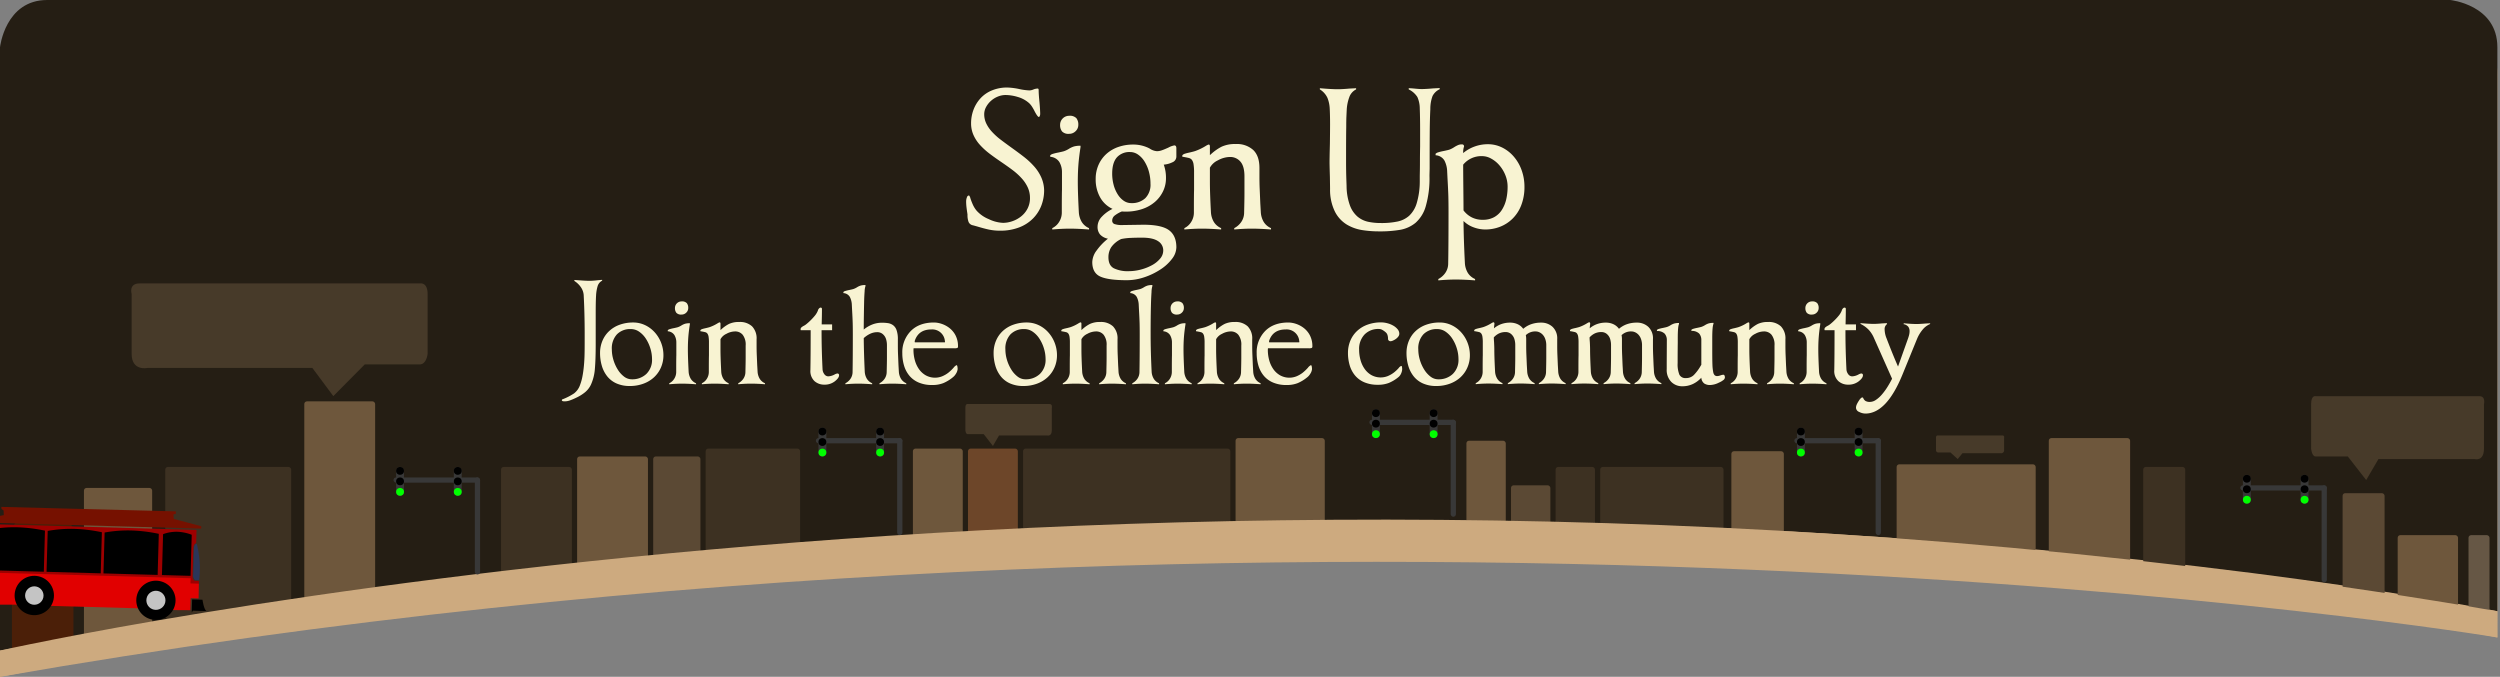
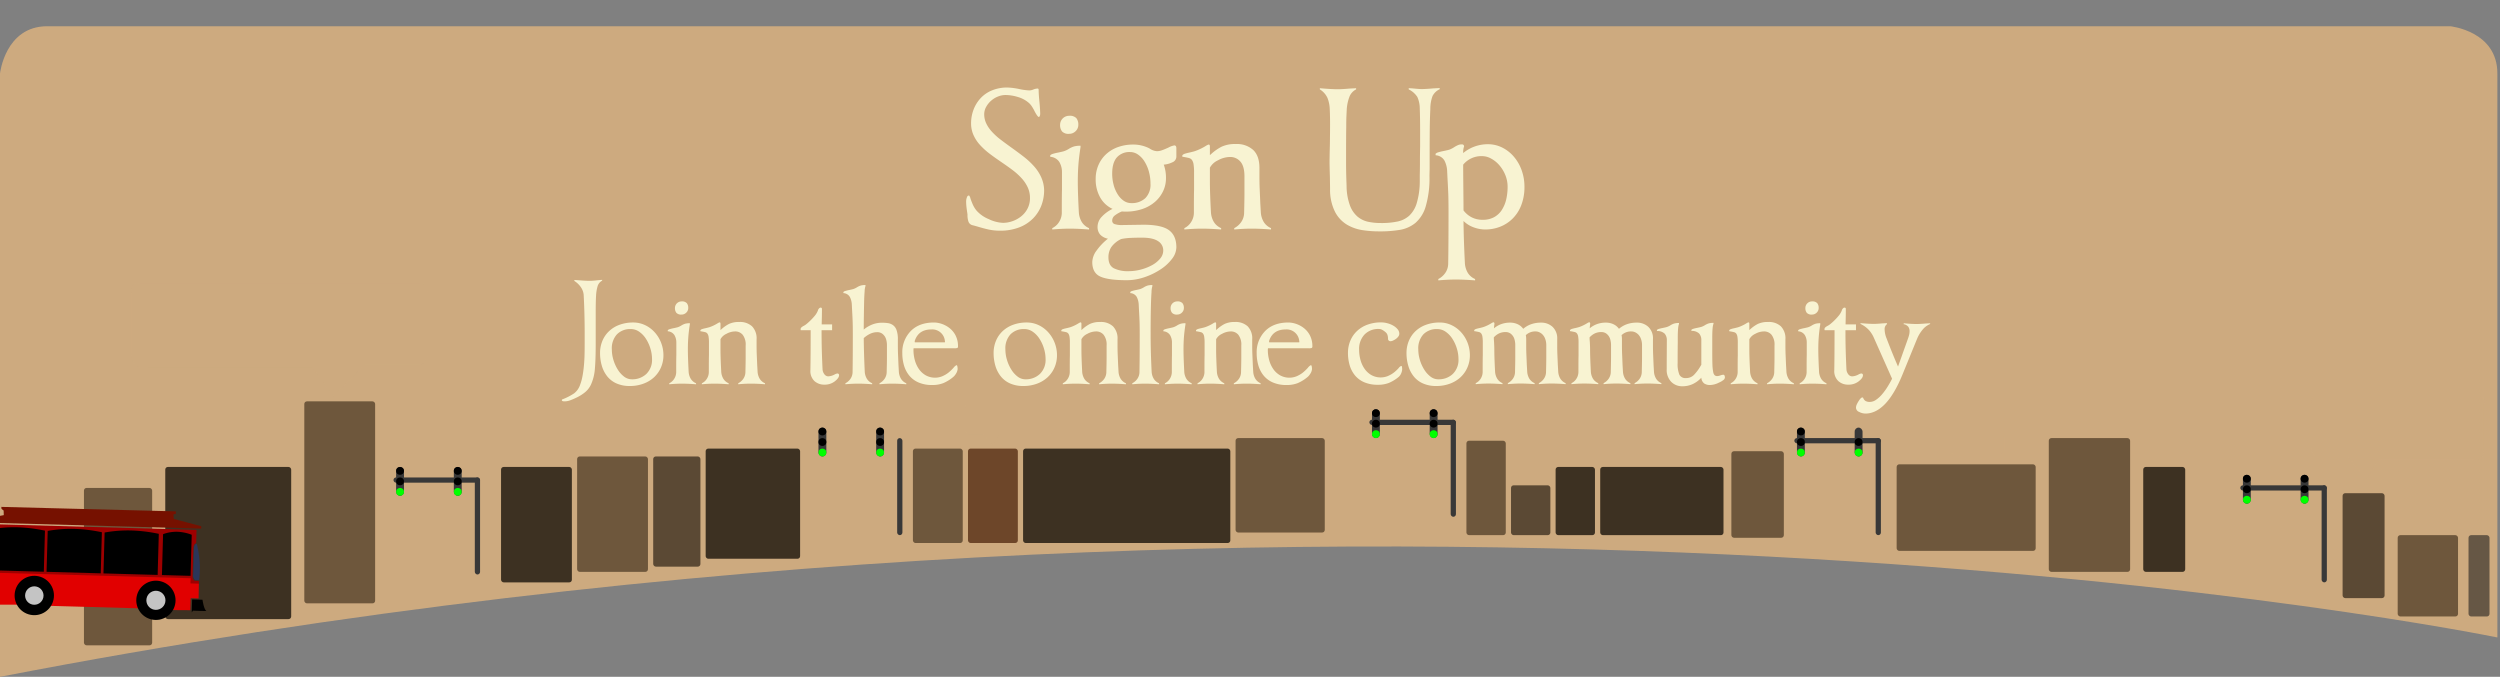
<svg xmlns="http://www.w3.org/2000/svg" xmlns:xlink="http://www.w3.org/1999/xlink" id="Buildings" width="953" height="258" viewBox="0 0 953 258">
  <rect x="0" y="0" width="953" height="258" fill="#808080" stroke="none" />
  <defs>
    <style>
      .cls-1 {
        fill: #cdaa7f;
      }

      .cls-1, .cls-11, .cls-12, .cls-13, .cls-14, .cls-15, .cls-17, .cls-18, .cls-2, .cls-8 {
        fill-rule: evenodd;
      }

      .cls-2 {
        fill: #251e14;
      }

      .cls-3 {
        fill: #6e573c;
      }

      .cls-4 {
        fill: #3d3122;
      }

      .cls-5 {
        fill: #5b4934;
      }

      .cls-6 {
        fill: #6d4629;
      }

      .cls-7 {
        fill: #665745;
      }

      .cls-8 {
        fill: #4b1f08;
      }

      .cls-9 {
        fill: #383838;
      }

      .cls-10, .cls-13 {
        fill: #e10000;
      }

      .cls-12 {
        fill: #9e0000;
      }

      .cls-14 {
        fill: #761100;
      }

      .cls-15 {
        fill: #2b3659;
      }

      .cls-16 {
        fill: #c4c4c4;
      }

      .cls-17 {
        fill: #f8f3d2;
      }

      .cls-18 {
        fill: none;
      }

      .cls-red {
        fill: #000000;
      }

      .cls-yellow {
        fill: #000000;
      }

      .cls-green {
        fill: #00ff00;
      }
      .cls-comment {
        fill: #cdaa7f;
        opacity:0.2;
      }



    </style>
  </defs>
  <path id="Background_Tan" data-name="Background Tan" class="cls-1" d="M0,258V28S1.969,10,18,10H934s18,1.783,18,18V243S528.715,155.763,0,258Z" />
-   <path id="Background_Brown" data-name="Background Brown" class="cls-2" d="M0,248V18S1.969,0,18,0H934s18,1.783,18,18V233S528.715,145.763,0,248Z" />
  <rect class="cls-3" x="116" y="153" width="27" height="77" rx="1" ry="1" />
  <rect id="Rectangle_1_copy_4" data-name="Rectangle 1 copy 4" class="cls-4" x="191" y="178" width="27" height="44" rx="1" ry="1">
    <animate attributeName="fill-opacity" values="1;0.80;1" dur="0.93s" calcMode="spline" repeatCount="indefinite" />
  </rect>
  <rect id="Rectangle_1_copy_5" data-name="Rectangle 1 copy 5" class="cls-3" x="220" y="174" width="27" height="44" rx="1" ry="1">
    <animate attributeName="fill-opacity" values="1;0.90;1" dur="0.68s" calcMode="spline" repeatCount="indefinite" />
  </rect>
  <rect id="Rectangle_1_copy_6" data-name="Rectangle 1 copy 6" class="cls-5" x="249" y="174" width="18" height="42" rx="1" ry="1">
    <animate attributeName="fill-opacity" values="1;0.80;1" dur="0.87s" calcMode="spline" repeatCount="indefinite" />
  </rect>
  <rect id="Rectangle_1_copy_7" data-name="Rectangle 1 copy 7" class="cls-4" x="269" y="171" width="36" height="42" rx="1" ry="1">
    <animate attributeName="fill-opacity" values="1;0.90;1" dur="0.94s" calcMode="spline" repeatCount="indefinite" />
  </rect>
  <rect id="Rectangle_1_copy_8" data-name="Rectangle 1 copy 8" class="cls-3" x="348" y="171" width="19" height="36" rx="1" ry="1">
    <animate attributeName="fill-opacity" values="1;0.90;1" dur="0.92s" calcMode="spline" repeatCount="indefinite" />
  </rect>
  <rect id="Rectangle_1_copy_9" data-name="Rectangle 1 copy 9" class="cls-6" x="369" y="171" width="19" height="36" rx="1" ry="1">
    <animate attributeName="fill-opacity" values="1;0.80;1" dur="0.72s" calcMode="spline" repeatCount="indefinite" />
  </rect>
  <rect id="Rectangle_1_copy_10" data-name="Rectangle 1 copy 10" class="cls-4" x="390" y="171" width="79" height="36" rx="1" ry="1">
    <animate attributeName="fill-opacity" values="1;0.95;1" dur="0.84s" calcMode="spline" repeatCount="indefinite" />
  </rect>
  <rect id="Rectangle_1_copy_11" data-name="Rectangle 1 copy 11" class="cls-3" x="471" y="167" width="34" height="36" rx="1" ry="1">
    <animate attributeName="fill-opacity" values="1;0.88;1" dur="0.76s" calcMode="spline" repeatCount="indefinite" />
  </rect>
  <rect id="Rectangle_1_copy_12" data-name="Rectangle 1 copy 12" class="cls-3" x="559" y="168" width="15" height="36" rx="1" ry="1">
    <animate attributeName="fill-opacity" values="1;0.86;1" dur="0.7s" calcMode="spline" repeatCount="indefinite" />
  </rect>
  <rect id="Rectangle_1_copy_13" data-name="Rectangle 1 copy 13" class="cls-5" x="576" y="185" width="15" height="19" rx="1" ry="1">
    <animate attributeName="fill-opacity" values="1;0.90;1" dur="0.86s" calcMode="spline" repeatCount="indefinite" />
  </rect>
  <rect id="Rectangle_1_copy_14" data-name="Rectangle 1 copy 14" class="cls-4" x="593" y="178" width="15" height="26" rx="1" ry="1">
    <animate attributeName="fill-opacity" values="1;0.87;1" dur="0.8s" calcMode="spline" repeatCount="indefinite" />
  </rect>
  <rect id="Rectangle_1_copy_15" data-name="Rectangle 1 copy 15" class="cls-4" x="610" y="178" width="47" height="26" rx="1" ry="1">
    <animate attributeName="fill-opacity" values="1;0.92;1" dur="1.2s" calcMode="spline" repeatCount="indefinite" />
  </rect>
  <rect id="Rectangle_1_copy_16" data-name="Rectangle 1 copy 16" class="cls-3" x="660" y="172" width="20" height="33" rx="1" ry="1">
    <animate attributeName="fill-opacity" values="1;0.94;1" dur="1.8s" calcMode="spline" repeatCount="indefinite" />
  </rect>
  <rect id="Rectangle_1_copy_17" data-name="Rectangle 1 copy 17" class="cls-3" x="723" y="177" width="53" height="33" rx="1" ry="1">
    <animate attributeName="fill-opacity" values="1;0.82;1" dur="0.8s" calcMode="spline" repeatCount="indefinite" />
  </rect>
  <rect id="Rectangle_1_copy_18" data-name="Rectangle 1 copy 18" class="cls-3" x="781" y="167" width="31" height="51" rx="1" ry="1">
    <animate attributeName="fill-opacity" values="1;0.88;1" dur="1.1s" calcMode="spline" repeatCount="indefinite" />
  </rect>
  <rect id="Rectangle_1_copy_19" data-name="Rectangle 1 copy 19" class="cls-4" x="817" y="178" width="16" height="40" rx="1" ry="1">
    <animate attributeName="fill-opacity" values="1;0.96;1" dur="0.9s" calcMode="spline" repeatCount="indefinite" />
  </rect>
  <rect id="Rectangle_1_copy_20" data-name="Rectangle 1 copy 20" class="cls-5" x="893" y="188" width="16" height="40" rx="1" ry="1">
    <animate attributeName="fill-opacity" values="1;0.94;1" dur="0.6s" calcMode="spline" repeatCount="indefinite" />
  </rect>
  <rect id="Rectangle_1_copy_21" data-name="Rectangle 1 copy 21" class="cls-3" x="914" y="204" width="23" height="31" rx="1" ry="1">
    <animate attributeName="fill-opacity" values="1;0.84;1" dur="0.85s" calcMode="spline" repeatCount="indefinite" />
  </rect>
  <rect id="Rectangle_1_copy_22" data-name="Rectangle 1 copy 22" class="cls-7" x="941" y="204" width="8" height="31" rx="1" ry="1">
    <animate attributeName="fill-opacity" values="1;0.90;1" dur="0.5s" calcMode="spline" repeatCount="indefinite" />
  </rect>
  <rect id="Rectangle_1_copy" data-name="Rectangle 1 copy" class="cls-4" x="63" y="178" width="48" height="58" rx="1" ry="1" />
  <rect id="Rectangle_1_copy_2" data-name="Rectangle 1 copy 2" class="cls-3" x="32" y="186" width="26" height="60" rx="1" ry="1" />
-   <path id="Rectangle_1_copy_3" data-name="Rectangle 1 copy 3" class="cls-8" d="M9.544,197.871H23a5,5,0,0,1,5,5V247a5,5,0,0,1-5,5H9.544a5,5,0,0,1-5-5V202.871A5,5,0,0,1,9.544,197.871Z" />
-   <path class="cls-1" d="M0,258V248s449.228-101.529,952-15c-0.062.406,0,10,0,10S508.415,169.06,0,258Z" />
  <g>
    <rect class="cls-9" x="181" y="182" width="2" height="37" rx="1" ry="1" />
    <rect class="cls-9" x="150" y="182" width="33" height="2" rx="1" ry="1" />
    <rect class="cls-9" x="151" y="178" width="3" height="11" rx="1.5" ry="1.5" />
    <rect id="Rectangle_4_copy" data-name="Rectangle 4 copy" class="cls-9" x="173" y="178" width="3" height="11" rx="1.5" ry="1.5" />
    <circle id="green" class="cls-green" cx="152.5" cy="187.5" r="1.5" />
    <circle id="green-2" data-name="green" class="cls-green" cx="174.5" cy="187.5" r="1.5" />
    <circle id="red" class="cls-red" cx="152.5" cy="179.5" r="1.5" />
    <circle id="red-2" data-name="red" class="cls-red" cx="174.5" cy="179.5" r="1.5" />
    <circle id="yellow" class="cls-yellow" cx="152.5" cy="183.5" r="1.5" />
    <circle id="yellow-2" data-name="yellow" class="cls-yellow" cx="174.5" cy="183.5" r="1.5" />
  </g>
  <g id="Group_1_copy" data-name="Group 1 copy">
    <rect class="cls-9" x="342" y="167" width="2" height="37" rx="1" ry="1" />
-     <rect class="cls-9" x="311" y="167" width="33" height="2" rx="1" ry="1" />
    <rect class="cls-9" x="312" y="163" width="3" height="11" rx="1.5" ry="1.5" />
    <rect id="Rectangle_4_copy-2" data-name="Rectangle 4 copy" class="cls-9" x="334" y="163" width="3" height="11" rx="1.5" ry="1.5" />
    <circle id="green-3" data-name="green" class="cls-green" cx="313.5" cy="172.5" r="1.5" />
    <circle id="green-4" data-name="green" class="cls-green" cx="335.5" cy="172.5" r="1.5" />
    <circle id="red-3" data-name="red" class="cls-red" cx="313.5" cy="164.5" r="1.5" />
    <circle id="red-4" data-name="red" class="cls-red" cx="335.5" cy="164.5" r="1.5" />
    <circle id="yellow-3" data-name="yellow" class="cls-yellow" cx="313.5" cy="168.5" r="1.5" />
    <circle id="yellow-4" data-name="yellow" class="cls-yellow" cx="335.5" cy="168.5" r="1.5" />
  </g>
  <g id="Group_1_copy_2" data-name="Group 1 copy 2">
    <rect class="cls-9" x="553" y="160" width="2" height="37" rx="1" ry="1" />
    <rect class="cls-9" x="522" y="160" width="33" height="2" rx="1" ry="1" />
    <rect class="cls-9" x="523" y="156" width="3" height="11" rx="1.5" ry="1.5" />
    <rect id="Rectangle_4_copy-3" data-name="Rectangle 4 copy" class="cls-9" x="545" y="156" width="3" height="11" rx="1.5" ry="1.5" />
    <circle id="green-5" data-name="green" class="cls-green" cx="524.5" cy="165.5" r="1.5" />
    <circle id="green-6" data-name="green" class="cls-green" cx="546.5" cy="165.5" r="1.5" />
    <circle id="red-5" data-name="red" class="cls-red" cx="524.5" cy="157.5" r="1.5" />
    <circle id="red-6" data-name="red" class="cls-red" cx="546.5" cy="157.5" r="1.5" />
    <circle id="yellow-5" data-name="yellow" class="cls-yellow" cx="524.5" cy="161.5" r="1.5" />
    <circle id="yellow-6" data-name="yellow" class="cls-yellow" cx="546.5" cy="161.5" r="1.5" />
  </g>
  <g id="Group_1_copy_3" data-name="Group 1 copy 3">
    <rect class="cls-9" x="715" y="167" width="2" height="37" rx="1" ry="1" />
    <rect class="cls-9" x="684" y="167" width="33" height="2" rx="1" ry="1" />
    <rect class="cls-9" x="685" y="163" width="3" height="11" rx="1.5" ry="1.5" />
    <rect id="Rectangle_4_copy-4" data-name="Rectangle 4 copy" class="cls-9" x="707" y="163" width="3" height="11" rx="1.5" ry="1.5" />
    <circle id="green-7" data-name="green" class="cls-green" cx="686.5" cy="172.5" r="1.5" />
    <circle id="green-8" data-name="green" class="cls-green" cx="708.5" cy="172.5" r="1.5" />
    <circle id="red-7" data-name="red" class="cls-red" cx="686.5" cy="164.5" r="1.5" />
-     <circle id="red-8" data-name="red" class="cls-red" cx="708.5" cy="164.5" r="1.5" />
    <circle id="yellow-7" data-name="yellow" class="cls-yellow" cx="686.5" cy="168.5" r="1.5" />
    <circle id="yellow-8" data-name="yellow" class="cls-yellow" cx="708.5" cy="168.5" r="1.5" />
  </g>
  <g id="Group_1_copy_4" data-name="Group 1 copy 4">
    <rect class="cls-9" x="885" y="185" width="2" height="37" rx="1" ry="1" />
    <rect class="cls-9" x="854" y="185" width="33" height="2" rx="1" ry="1" />
    <rect class="cls-9" x="855" y="181" width="3" height="11" rx="1.5" ry="1.5" />
    <rect id="Rectangle_4_copy-5" data-name="Rectangle 4 copy" class="cls-9" x="877" y="181" width="3" height="11" rx="1.5" ry="1.5" />
    <circle id="green-9" data-name="green" class="cls-green" cx="856.5" cy="190.5" r="1.5" />
    <circle id="green-10" data-name="green" class="cls-green" cx="878.5" cy="190.5" r="1.5" />
    <circle id="red-9" data-name="red" class="cls-red" cx="856.5" cy="182.5" r="1.5" />
    <circle id="red-10" data-name="red" class="cls-red" cx="878.5" cy="182.5" r="1.5" />
    <circle id="yellow-9" data-name="yellow" class="cls-yellow" cx="856.5" cy="186.5" r="1.5" />
    <circle id="yellow-10" data-name="yellow" class="cls-yellow" cx="878.5" cy="186.5" r="1.5" />
  </g>
  <animate id="greenlighton" attributeName="fill" values="#000000; #00ff00" xlink:href="#green" dur="0.166s" begin="0;redlighton.end+9s" fill="freeze" />
  <animate id="greenlightoff" attributeName="fill" values="#00ff00; #000000" xlink:href="#green" dur="0.166s" begin="greenlighton.end+10s" fill="freeze" />
  <animate id="yellowlighton" attributeName="fill" values="#000000; #ffff00" xlink:href="#yellow" dur="0.166s" begin="greenlightoff.end" fill="freeze" />
  <animate id="yellowlightoff" attributeName="fill" values="#ffff00; #000000" xlink:href="#yellow" dur="0.166s" begin="yellowlighton.end+1s" fill="freeze" />
  <animate id="redlighton" attributeName="fill" values="#000000; #ff0000" xlink:href="#red" dur="0.166s" begin="yellowlightoff.end" fill="freeze" />
  <animate id="redlightoff" attributeName="fill" values="#ff0000; #000000" xlink:href="#red" dur="0.166s" begin="redlighton.end+9s" fill="freeze" />
  <animate id="greenlighton2" attributeName="fill" values="#000000; #00ff00" xlink:href="#green-2" dur="0.166s" begin="0;redlighton2.end+9s" fill="freeze" />
  <animate id="greenlightoff2" attributeName="fill" values="#00ff00; #000000" xlink:href="#green-2" dur="0.166s" begin="greenlighton2.end+10s" fill="freeze" />
  <animate id="yellowlighton2" attributeName="fill" values="#000000; #ffff00" xlink:href="#yellow-2" dur="0.166s" begin="greenlightoff2.end" fill="freeze" />
  <animate id="yellowlightoff2" attributeName="fill" values="#ffff00; #000000" xlink:href="#yellow-2" dur="0.166s" begin="yellowlighton2.end+1s" fill="freeze" />
  <animate id="redlighton2" attributeName="fill" values="#000000; #ff0000" xlink:href="#red-2" dur="0.166s" begin="yellowlightoff2.end" fill="freeze" />
  <animate id="redlightoff2" attributeName="fill" values="#ff0000; #000000" xlink:href="#red-2" dur="0.166s" begin="redlighton2.end+9s" fill="freeze" />
  <animate id="greenlighton3" attributeName="fill" values="#000000; #00ff00" xlink:href="#green-3" dur="0.166s" begin="1;redlighton3.end+9s" fill="freeze" />
  <animate id="greenlightoff3" attributeName="fill" values="#00ff00; #000000" xlink:href="#green-3" dur="0.166s" begin="greenlighton3.end+10s" fill="freeze" />
  <animate id="yellowlighton3" attributeName="fill" values="#000000; #ffff00" xlink:href="#yellow-3" dur="0.166s" begin="greenlightoff3.end" fill="freeze" />
  <animate id="yellowlightoff3" attributeName="fill" values="#ffff00; #000000" xlink:href="#yellow-3" dur="0.166s" begin="yellowlighton3.end+1s" fill="freeze" />
  <animate id="redlighton3" attributeName="fill" values="#000000; #ff0000" xlink:href="#red-3" dur="0.166s" begin="yellowlightoff3.end" fill="freeze" />
  <animate id="redlightoff3" attributeName="fill" values="#ff0000; #000000" xlink:href="#red-3" dur="0.166s" begin="redlighton3.end+9s" fill="freeze" />
  <animate id="greenlighton4" attributeName="fill" values="#000000; #00ff00" xlink:href="#green-4" dur="0.166s" begin="1;redlighton4.end+9s" fill="freeze" />
  <animate id="greenlightoff4" attributeName="fill" values="#00ff00; #000000" xlink:href="#green-4" dur="0.166s" begin="greenlighton4.end+10s" fill="freeze" />
  <animate id="yellowlighton4" attributeName="fill" values="#000000; #ffff00" xlink:href="#yellow-4" dur="0.166s" begin="greenlightoff4.end" fill="freeze" />
  <animate id="yellowlightoff4" attributeName="fill" values="#ffff00; #000000" xlink:href="#yellow-4" dur="0.166s" begin="yellowlighton4.end+1s" fill="freeze" />
  <animate id="redlighton4" attributeName="fill" values="#000000; #ff0000" xlink:href="#red-4" dur="0.166s" begin="yellowlightoff4.end" fill="freeze" />
  <animate id="redlightoff4" attributeName="fill" values="#ff0000; #000000" xlink:href="#red-4" dur="0.166s" begin="redlighton4.end+9s" fill="freeze" />
  <animate id="greenlighton5" attributeName="fill" values="#000000; #00ff00" xlink:href="#green-5" dur="0.166s" begin="1.5;redlighton5.end+9s" fill="freeze" />
  <animate id="greenlightoff5" attributeName="fill" values="#00ff00; #000000" xlink:href="#green-5" dur="0.166s" begin="greenlighton5.end+10s" fill="freeze" />
  <animate id="yellowlighton5" attributeName="fill" values="#000000; #ffff00" xlink:href="#yellow-5" dur="0.166s" begin="greenlightoff5.end" fill="freeze" />
  <animate id="yellowlightoff5" attributeName="fill" values="#ffff00; #000000" xlink:href="#yellow-5" dur="0.166s" begin="yellowlighton5.end+1s" fill="freeze" />
  <animate id="redlighton5" attributeName="fill" values="#000000; #ff0000" xlink:href="#red-5" dur="0.166s" begin="yellowlightoff5.end" fill="freeze" />
  <animate id="redlightoff5" attributeName="fill" values="#ff0000; #000000" xlink:href="#red-5" dur="0.166s" begin="redlighton5.end+9s" fill="freeze" />
  <animate id="greenlighton6" attributeName="fill" values="#000000; #00ff00" xlink:href="#green-6" dur="0.166s" begin="1.5;redlighton6.end+9s" fill="freeze" />
  <animate id="greenlightoff6" attributeName="fill" values="#00ff00; #000000" xlink:href="#green-6" dur="0.166s" begin="greenlighton6.end+10s" fill="freeze" />
  <animate id="yellowlighton6" attributeName="fill" values="#000000; #ffff00" xlink:href="#yellow-6" dur="0.166s" begin="greenlightoff6.end" fill="freeze" />
  <animate id="yellowlightoff6" attributeName="fill" values="#ffff00; #000000" xlink:href="#yellow-6" dur="0.166s" begin="yellowlighton6.end+1s" fill="freeze" />
  <animate id="redlighton6" attributeName="fill" values="#000000; #ff0000" xlink:href="#red-6" dur="0.166s" begin="yellowlightoff6.end" fill="freeze" />
  <animate id="redlightoff6" attributeName="fill" values="#ff0000; #000000" xlink:href="#red-6" dur="0.166s" begin="redlighton6.end+9s" fill="freeze" />
  <animate id="greenlighton7" attributeName="fill" values="#000000; #00ff00" xlink:href="#green-7" dur="0.166s" begin="2.6;redlighton7.end+9s" fill="freeze" />
  <animate id="greenlightoff7" attributeName="fill" values="#00ff00; #000000" xlink:href="#green-7" dur="0.166s" begin="greenlighton7.end+10s" fill="freeze" />
  <animate id="yellowlighton7" attributeName="fill" values="#000000; #ffff00" xlink:href="#yellow-7" dur="0.166s" begin="greenlightoff7.end" fill="freeze" />
  <animate id="yellowlightoff7" attributeName="fill" values="#ffff00; #000000" xlink:href="#yellow-7" dur="0.166s" begin="yellowlighton7.end+1s" fill="freeze" />
  <animate id="redlighton7" attributeName="fill" values="#000000; #ff0000" xlink:href="#red-7" dur="0.166s" begin="yellowlightoff7.end" fill="freeze" />
  <animate id="redlightoff7" attributeName="fill" values="#ff0000; #000000" xlink:href="#red-7" dur="0.166s" begin="redlighton7.end+9s" fill="freeze" />
  <animate id="greenlighton8" attributeName="fill" values="#000000; #00ff00" xlink:href="#green-8" dur="0.166s" begin="2.6;redlighton8.end+9s" fill="freeze" />
  <animate id="greenlightoff8" attributeName="fill" values="#00ff00; #000000" xlink:href="#green-8" dur="0.166s" begin="greenlighton8.end+10s" fill="freeze" />
  <animate id="yellowlighton8" attributeName="fill" values="#000000; #ffff00" xlink:href="#yellow-8" dur="0.166s" begin="greenlightoff8.end" fill="freeze" />
  <animate id="yellowlightoff8" attributeName="fill" values="#ffff00; #000000" xlink:href="#yellow-8" dur="0.166s" begin="yellowlighton8.end+1s" fill="freeze" />
  <animate id="redlighton8" attributeName="fill" values="#000000; #ff0000" xlink:href="#red-8" dur="0.166s" begin="yellowlightoff8.end" fill="freeze" />
  <animate id="redlightoff8" attributeName="fill" values="#ff0000; #000000" xlink:href="#red-8" dur="0.166s" begin="redlighton8.end+9s" fill="freeze" />
  <animate id="greenlighton9" attributeName="fill" values="#000000; #00ff00" xlink:href="#green-9" dur="0.166s" begin="5.25;redlighton9.end+9s" fill="freeze" />
  <animate id="greenlightoff9" attributeName="fill" values="#00ff00; #000000" xlink:href="#green-9" dur="0.166s" begin="greenlighton9.end+10s" fill="freeze" />
  <animate id="yellowlighton9" attributeName="fill" values="#000000; #ffff00" xlink:href="#yellow-9" dur="0.166s" begin="greenlightoff9.end" fill="freeze" />
  <animate id="yellowlightoff9" attributeName="fill" values="#ffff00; #000000" xlink:href="#yellow-9" dur="0.166s" begin="yellowlighton9.end+1s" fill="freeze" />
  <animate id="redlighton9" attributeName="fill" values="#000000; #ff0000" xlink:href="#red-9" dur="0.166s" begin="yellowlightoff9.end" fill="freeze" />
  <animate id="redlightoff9" attributeName="fill" values="#ff0000; #000000" xlink:href="#red-9" dur="0.166s" begin="redlighton9.end+9s" fill="freeze" />
  <animate id="greenlighton10" attributeName="fill" values="#000000; #00ff00" xlink:href="#green-10" dur="0.166s" begin="5.25;redlighton10.end+9s" fill="freeze" />
  <animate id="greenlightoff10" attributeName="fill" values="#00ff00; #000000" xlink:href="#green-10" dur="0.166s" begin="greenlighton10.end+10s" fill="freeze" />
  <animate id="yellowlighton10" attributeName="fill" values="#000000; #ffff00" xlink:href="#yellow-10" dur="0.166s" begin="greenlightoff10.end" fill="freeze" />
  <animate id="yellowlightoff10" attributeName="fill" values="#ffff00; #000000" xlink:href="#yellow-10" dur="0.166s" begin="yellowlighton10.end+1s" fill="freeze" />
  <animate id="redlighton10" attributeName="fill" values="#000000; #ff0000" xlink:href="#red-10" dur="0.166s" begin="yellowlightoff10.end" fill="freeze" />
  <animate id="redlightoff10" attributeName="fill" values="#ff0000; #000000" xlink:href="#red-10" dur="0.166s" begin="redlighton10.end+9s" fill="freeze" />
  <path id="comment1a" class="cls-comment" d="M127.06,151l-7.987-10.74h-62.9s-5.99,1.318-5.99-5.369V112.069s-1.253-4.027,3-4.027H160.005s3-.683,3,4.027v22.822s-0.376,4.027-3,4.027H139.04Z" />
  <path id="comment2a" data-name="comment" class="cls-comment" d="M901.992,183l4.665-7.992h36.735s3.5,0.98,3.5-4V154.028s0.731-3-1.75-3H882.749s-1.749-.508-1.749,3v16.984s0.22,3,1.749,3h12.245Z" />
  <path id="comment3a" data-name="comment" class="cls-comment" d="M378.5,170l2.332-4H399.2s1.749,0.49,1.749-2v-8.492s0.366-1.5-.874-1.5h-31.2s-0.875-.255-0.875,1.5v8.492s0.11,1.5.875,1.5H375Z" />
  <path id="comment4a" data-name="comment" class="cls-comment" d="M746.269,175l1.838-2.248h14.472a1.091,1.091,0,0,0,1.378-1.124v-4.776a0.615,0.615,0,0,0-.689-0.843H738.689s-0.689-.143-0.689.843v4.776a0.888,0.888,0,0,0,.689.843h4.824Z" />
  <animate id="comment" attributeName="fill-opacity" values="0;1" dur="0.25s" xlink:href="#comment1a" begin="0;comment4out.end+0.1s" fill="freeze" />
  <animate id="commentout" attributeName="fill-opacity" values="1;0" dur="0.25s" xlink:href="#comment1a" begin="comment.end+2s" fill="freeze" />
  <animate id="comment2" attributeName="fill-opacity" values="0;1" dur="0.25s" xlink:href="#comment2a" begin="commentout.end+0.1s" fill="freeze" />
  <animate id="comment2out" attributeName="fill-opacity" values="1;0" dur="0.25s" xlink:href="#comment2a" begin="comment2.end+2s" fill="freeze" />
  <animate id="comment3" attributeName="fill-opacity" values="0;1" dur="0.25s" xlink:href="#comment3a" begin="comment2out.end+0.1s" fill="freeze" />
  <animate id="comment3out" attributeName="fill-opacity" values="1;0" dur="0.25s" xlink:href="#comment3a" begin="comment3.end+2s" fill="freeze" />
  <animate id="comment4" attributeName="fill-opacity" values="0;1" dur="0.25s" xlink:href="#comment4a" begin="comment3out.end+0.1s" fill="freeze" />
  <animate id="comment4out" attributeName="fill-opacity" values="1;0" dur="0.25s" xlink:href="#comment4a" begin="comment4.end+2s" fill="freeze" />
  <g id="Trolley" transform="rotate(12 50 100)  translate(10 -4)">
    <path id="Cow_Catcher" data-name="Cow Catcher" class="cls-11" d="M89.445,224.867l3.891-.714s1.233,3.477,2.356,3.908c-0.025.063-5.044,0.926-5.044,0.926l-0.311.742Z" />
    <path id="body" class="cls-12" d="M10.043,242.144l-1.949-.339L7.476,238.98l0.8-.766L4.2,213.524l81.382-14.933,0.906,4.937s-0.979.347-.624,2.28l1.935,10.547s0.482,1.458,1.235,1.32l1.489-.273,0.247,1.346-7.44,1.675-9.066.117-42.743,7.92-21.982,5.5Z" />
    <path id="Red_body" data-name="Red body" class="cls-13" d="M90.712,218.449l-3.171.582-0.309-1.954L7.915,231.631l1.935,10.548,6.218,0.328,10.562-2.248s-1.882-4.791.35-8.647c1.712-2.827,4.856-2.7,6.993-.587,2.693,2.663,2.965,7.5,2.965,7.5L70.857,232.3s-1.057-3.835-.35-6.508c1.027-4.047,3.5-4.608,4.674-4.57s5.145,1.447,5.985,9.341c0.159,0.275,8.455-1.552,8.455-1.552L88.8,224.522l2.978-.546Z" />
    <path id="Roof" class="cls-14" d="M87.211,197.75L2.61,213.274l-0.22-.656,10.144-4.258-0.412-1.7-0.927-.448-0.233-.731,65.453-12.165,0.13,0.981-0.789.3,0.46,1.694,10.83,0.564Z" />
    <path id="Window" class="cls-11" d="M87,216.192l-2.828-15.409a17.1,17.1,0,0,0-5.618.025,14.808,14.808,0,0,0-5.112,2.021l2.814,15.335Z" />
    <path id="Window-2" data-name="Window" class="cls-11" d="M74.648,218.458l-2.828-15.41a58.363,58.363,0,0,0-10.467.916,49.89,49.89,0,0,0-9.839,2.888l2.814,15.335Z" />
    <path id="Window-3" data-name="Window" class="cls-11" d="M53.3,222.375l-2.828-15.409a58.305,58.305,0,0,0-10.467.915,49.89,49.89,0,0,0-9.839,2.888L32.981,226.1Z" />
    <path id="Window-4" data-name="Window" class="cls-11" d="M31.952,226.293l-2.828-15.41a58.305,58.305,0,0,0-10.467.915,49.971,49.971,0,0,0-9.839,2.888l2.814,15.335Z" />
    <path id="Windshield" class="cls-15" d="M86.779,203.783s-1.026.092-.693,1.906l1.963,10.7s0.69,1.134,1.229,1.012,1.235-.3,1.235-0.3A37.6,37.6,0,0,0,86.779,203.783Z" />
    <circle id="Tire" cx="76.016" cy="228.062" r="7.484">
      <animate attributeName="cy" dur="0.5s" calcMode="spline" repeatCount="indefinite" values="228; 229; 228.5; 228; 229; 228.2; 228.8; 228" keyTimes="0; 0.15; 0.3; 0.45; 0.6; 0.75; 0.9; 1" keySplines="0.42 0 1 1; 0 0 0.59 1; 0.42 0 1 1; 0 0 0.59 1; 0.42 0 1 1; 0 0 0.59 1; 0.42 0 1 1" />
    </circle>
    <circle id="circle" class="cls-16" cx="76.016" cy="228.063" r="3.641">
      <animate attributeName="cy" dur="0.5s" calcMode="spline" repeatCount="indefinite" values="228; 229; 228.5; 228; 229; 228.2; 228.8; 228" keyTimes="0; 0.15; 0.3; 0.45; 0.6; 0.75; 0.9; 1" keySplines="0.42 0 1 1; 0 0 0.59 1; 0.42 0 1 1; 0 0 0.59 1; 0.42 0 1 1; 0 0 0.59 1; 0.42 0 1 1" />
    </circle>
    <circle id="Tire-2" data-name="Tire" cx="30.281" cy="235.906" r="7.5">
      <animate attributeName="cy" dur="0.6s" calcMode="spline" repeatCount="indefinite" values="235.5; 236; 235; 236; 235; 235.5; 235; 236" keyTimes="0; 0.15; 0.3; 0.45; 0.6; 0.75; 0.9; 1" keySplines="0.42 0 1 1; 0 0 0.59 1; 0.42 0 1 1; 0 0 0.59 1; 0.42 0 1 1; 0 0 0.59 1; 0.42 0 1 1" />
    </circle>
    <circle id="Wheel-2" data-name="Wheel" class="cls-16" cx="30.297" cy="235.922" r="3.516">
      <animate attributeName="cy" dur="0.6s" calcMode="spline" repeatCount="indefinite" values="235.5; 236; 235; 236; 235; 235.5; 235; 236" keyTimes="0; 0.15; 0.3; 0.45; 0.6; 0.75; 0.9; 1" keySplines="0.42 0 1 1; 0 0 0.59 1; 0.42 0 1 1; 0 0 0.59 1; 0.42 0 1 1; 0 0 0.59 1; 0.42 0 1 1" />
    </circle>
  </g>
  <g id="Trolley2" transform="rotate(12 50 100) translate(45 4)">
    <path id="Cow_Catcher-2" data-name="Cow Catcher" class="cls-11" d="M974.456,234.722l-3.956-.007s-0.592,3.642-1.619,4.267c0.035,0.057,5.128.009,5.128,0.009l0.439,0.675Z" />
    <path id="Body-2" data-name="Body" class="cls-12" d="M1055.67,237.525l1.86-.682,0.1-2.889-0.93-.611-0.4-25.022-82.736-.143-0.009,5.019s1.025,0.167,1.022,2.132-0.019,10.723-.019,10.723-0.213,1.521-.979,1.52l-1.514,0,0,1.369,7.619,0.317,8.941-1.5,43.468,0.151,22.62,1.484Z" />
    <path id="Red_body-2" data-name="Red body" class="cls-13" d="M972.063,228.634l3.224,0.005-0.046-1.977,80.639,0.139-0.02,10.724-6.06,1.435-10.79-.323s1-5.051-1.89-8.446c-2.19-2.476-5.26-1.789-6.99.673-2.17,3.1-1.57,7.907-1.57,7.907l-34.486-.06s0.355-3.962-.819-6.466c-1.734-3.8-4.264-3.908-5.415-3.66s-4.8,2.343-4.219,10.26c-0.107.3-8.6-.015-8.6-0.015l0.008-4.563-3.029,0Z" />
    <path id="Roof-2" data-name="Roof" class="cls-14" d="M971.806,207.643l86.014,0.148,0.1-.684-10.74-2.376,0.1-1.749,0.83-.607,0.1-.761-66.575-.267,0.047,0.989,0.83,0.153-0.15,1.749-10.554,2.492Z" />
    <path id="Window-5" data-name="Window" class="cls-11" d="M975.315,225.749l0.027-15.667a17.109,17.109,0,0,1,5.532-.979,14.8,14.8,0,0,1,5.391,1.074l-0.027,15.591Z" />
    <path id="Window-6" data-name="Window" class="cls-11" d="M987.869,225.771L987.9,210.1a58.329,58.329,0,0,1,10.462-.97,49.777,49.777,0,0,1,10.192,1.082l-0.02,15.591Z" />
    <path id="Window-7" data-name="Window" class="cls-11" d="M1009.57,225.809l0.03-15.667a58.25,58.25,0,0,1,10.46-.971,50.017,50.017,0,0,1,10.2,1.082l-0.03,15.591Z" />
    <path id="Window-8" data-name="Window" class="cls-11" d="M1031.28,225.846l0.02-15.667a58.491,58.491,0,0,1,10.47-.97,49.769,49.769,0,0,1,10.19,1.082l-0.02,15.591Z" />
    <path id="Windshield-2" data-name="Windshield" class="cls-15" d="M973.31,213.5s1.026-.092,1.023,1.751-0.019,10.876-.019,10.876-0.476,1.239-1.028,1.215-1.27-.078-1.27-0.078A37.618,37.618,0,0,1,973.31,213.5Z" />
    <circle id="Tire-3" data-name="Tire" cx="988.25" cy="235.469" r="7.5" />
    <path id="Wheel-3" data-name="Wheel" class="cls-17" d="M988.249,231.843a3.626,3.626,0,1,0,3.619,3.632A3.625,3.625,0,0,0,988.249,231.843Z" />
    <circle id="Tire-4" data-name="Tire" cx="1034.64" cy="235.016" r="7.48" />
    <circle id="Wheel-4" data-name="Wheel" class="cls-16" cx="1034.64" cy="235.016" r="3.52" />
  </g>
  <animateMotion xlink:href="#Trolley" dur="20.8s" begin="0" fill="freeze" repeatCount="indefinite" rotate="auto" path="M-169,58s742-240,1539,50" />
  <path id="Trolley_Path" data-name="Trolley Path" class="cls-18" d="M0,232s353.751-93.172,953-17" />
  <path id="Sign_Up" data-name="Sign Up" class="cls-17" d="M377.118,87.547q-1.882-.389-4.672-1.233-1.623-.453-1.687-0.454a2.179,2.179,0,0,1-1.557-1.3,7.569,7.569,0,0,1-.39-2.725l-0.065-.519q-0.194-1.232-.324-2.368a19.042,19.042,0,0,1-.13-2.174,4.146,4.146,0,0,1,.292-1.525A0.936,0.936,0,0,1,369.4,74.5a2.558,2.558,0,0,1,.519,1.1,24.659,24.659,0,0,0,.974,2.5,10.061,10.061,0,0,0,1.362,2.174,12.612,12.612,0,0,0,4.705,3.277,13.786,13.786,0,0,0,5.418,1.4,10.864,10.864,0,0,0,3.5-.617,11.155,11.155,0,0,0,3.342-1.817,9.225,9.225,0,0,0,2.466-2.985,8.575,8.575,0,0,0,.941-4.055,9.57,9.57,0,0,0-.876-4.088,13.725,13.725,0,0,0-2.369-3.5,24.751,24.751,0,0,0-3.244-2.952q-1.752-1.329-4.412-3.147-2.856-1.947-4.672-3.342a27.084,27.084,0,0,1-3.407-3.115,14.139,14.139,0,0,1-2.53-3.8,10.86,10.86,0,0,1-.941-4.542,14.783,14.783,0,0,1,.843-4.931,13.421,13.421,0,0,1,2.563-4.38,12.183,12.183,0,0,1,4.38-3.147,15.04,15.04,0,0,1,6.1-1.168,26.321,26.321,0,0,1,4.217.519,22.492,22.492,0,0,0,4.153.584,4.113,4.113,0,0,0,1.428-.325,4.657,4.657,0,0,1,1.687-.389q0.389,0,.389.584,0,1.688.324,4.737,0.26,2.92.26,4.412a1.89,1.89,0,0,1-.162.714,0.5,0.5,0,0,1-.357.389q-0.454,0-1.557-2.076a18.672,18.672,0,0,0-1.1-1.947,6.715,6.715,0,0,0-1.1-1.3,11.067,11.067,0,0,0-4.25-2.3,16.491,16.491,0,0,0-4.7-.746,7.729,7.729,0,0,0-2.887.584,8.9,8.9,0,0,0-2.628,1.622,8.576,8.576,0,0,0-1.882,2.368,5.75,5.75,0,0,0-.714,2.758,8.127,8.127,0,0,0,.811,3.569,12.847,12.847,0,0,0,2.239,3.212,24.835,24.835,0,0,0,2.985,2.725q1.557,1.2,4.347,3.212,2.983,2.141,4.931,3.666a28.911,28.911,0,0,1,3.667,3.439,16.352,16.352,0,0,1,2.757,4.218,12.708,12.708,0,0,1,1.1,4.964,16.165,16.165,0,0,1-1.038,5.742,14.216,14.216,0,0,1-3.147,4.931,14.94,14.94,0,0,1-5.288,3.439,19.734,19.734,0,0,1-7.332,1.265A20.175,20.175,0,0,1,377.118,87.547Zm24.008-.065V86.963a6.232,6.232,0,0,0,2.628-2.4,6.644,6.644,0,0,0,1.006-3.569q0-6.813.065-8.63V65.745a7.546,7.546,0,0,0-1.006-3.991,4.466,4.466,0,0,0-3.472-1.979V59.191a2.572,2.572,0,0,1,1.039-.552,19.921,19.921,0,0,1,2.011-.487q1.557-.324,2.206-0.519A9.259,9.259,0,0,0,407.68,56.6a8.739,8.739,0,0,1,1.752-.779,8.9,8.9,0,0,1,2.465-.26v0.519q-0.584,3.764-.811,6.748t-0.227,6.489q0,4.153.389,11.485a8.185,8.185,0,0,0,1.071,3.731,6.015,6.015,0,0,0,2.823,2.433v0.519q-4.219-.324-7.333-0.324t-6.683.324h0Zm9.182-42.436a3.89,3.89,0,0,1,.746,2.531,3.266,3.266,0,0,1-1.038,2.433,3.423,3.423,0,0,1-2.466,1.006,3.332,3.332,0,0,1-2.693-.908,3.875,3.875,0,0,1-.746-2.531,3.434,3.434,0,0,1,3.439-3.439A3.434,3.434,0,0,1,410.308,45.046Zm26.765,11.031a9.17,9.17,0,0,1,1.233.584,5.623,5.623,0,0,0,2.726.973,5.72,5.72,0,0,0,1.914-.357q1-.356,2.433-1.006a7.459,7.459,0,0,1,2.271-.843q0.779,0,.779,1.1V59.71a2.349,2.349,0,0,1-1.558,2.174,9.044,9.044,0,0,1-3.244.876,14.857,14.857,0,0,1,.844,5.191,11.4,11.4,0,0,1-1.1,4.931,12.42,12.42,0,0,1-3.114,4.088,14.379,14.379,0,0,1-4.867,2.725,19.405,19.405,0,0,1-6.294.973,11.1,11.1,0,0,1-1.427-.065,11.354,11.354,0,0,0-2.693,1.525,2.458,2.458,0,0,0-1.006,1.979,1.337,1.337,0,0,0,1.1,1.363,7.983,7.983,0,0,0,2.271.325l8.5-.13q6.942,0,9.765,2.076t2.823,6.554a7.4,7.4,0,0,1-1.655,4.38,17.193,17.193,0,0,1-4.477,4.088,26.178,26.178,0,0,1-6.164,2.952,20.947,20.947,0,0,1-6.586,1.1q-7.074,0-10.123-1.395t-3.05-5.547A7.763,7.763,0,0,1,418,95.528a22.277,22.277,0,0,1,4.347-4.542,5.416,5.416,0,0,1-3.05-1.655,4.475,4.475,0,0,1-.908-2.887,5.585,5.585,0,0,1,1.655-3.861,13.527,13.527,0,0,1,4.055-2.952,10.381,10.381,0,0,1-4.737-4.412,13.865,13.865,0,0,1-1.687-6.943,13.106,13.106,0,0,1,1.168-5.613,12.221,12.221,0,0,1,3.147-4.185,13.368,13.368,0,0,1,4.542-2.531,17.032,17.032,0,0,1,5.353-.843,13.372,13.372,0,0,1,5.191.973h0ZM425.751,60q-1.786,2.044-1.785,6.2a16.552,16.552,0,0,0,.519,4.153,12.993,12.993,0,0,0,1.525,3.634,8.265,8.265,0,0,0,2.336,2.531,5.011,5.011,0,0,0,2.888.908,7.449,7.449,0,0,0,5.353-1.882,7.256,7.256,0,0,0,1.979-5.515,17.323,17.323,0,0,0-.584-4.51,14.364,14.364,0,0,0-1.655-3.893,8.872,8.872,0,0,0-2.5-2.693,5.222,5.222,0,0,0-2.985-.973A6.4,6.4,0,0,0,425.751,60Zm5.093,30.692a22.551,22.551,0,0,0-3.439.422,9.668,9.668,0,0,0-3.8,3.115,7,7,0,0,0-1.07,3.828q0,3.115,2.076,4.217a12.121,12.121,0,0,0,5.645,1.1,18.287,18.287,0,0,0,4.51-.584,18.521,18.521,0,0,0,4.282-1.654,10.543,10.543,0,0,0,3.18-2.531,4.787,4.787,0,0,0,1.2-3.082,4.131,4.131,0,0,0-1.979-3.6q-1.98-1.331-6.132-1.33Q432.726,90.6,430.844,90.694Zm20.634-3.212V86.963a6.232,6.232,0,0,0,2.628-2.4,6.644,6.644,0,0,0,1.006-3.569q0-6.813.065-8.63V65.745a19.015,19.015,0,0,0-.195-3.115,3.847,3.847,0,0,0-.616-1.655,2.085,2.085,0,0,0-1.168-.746q-0.747-.195-2.239-0.454H450.7V59.191a2.172,2.172,0,0,1,1.038-.616q0.713-.227,1.947-0.487,1.362-.324,1.946-0.519a20.949,20.949,0,0,0,4.023-1.947,4.889,4.889,0,0,1,1.038-.519,0.426,0.426,0,0,1,.422.195,1.355,1.355,0,0,1,.1.584v3.244l0.455-.389a18.225,18.225,0,0,1,4.023-2.823,12.138,12.138,0,0,1,5.385-1.006,9.222,9.222,0,0,1,6.651,2.271q2.368,2.272,2.369,6.813v3.374q0,2.467.1,4.737t0.227,5.386l0.195,3.309a8.185,8.185,0,0,0,1.07,3.731,6.02,6.02,0,0,0,2.823,2.433v0.519q-4.219-.324-7.332-0.324t-6.684.324V86.963a7.289,7.289,0,0,0,2.661-2.336,6.266,6.266,0,0,0,1.1-3.439q0.129-4.93.13-7.4V67.237q0-3.893-1.558-5.645a5.063,5.063,0,0,0-3.958-1.752,9.693,9.693,0,0,0-4.574,1.265,6.624,6.624,0,0,0-3.083,2.823v5.386q0,4.153.39,11.485a8.185,8.185,0,0,0,1.07,3.731,6.02,6.02,0,0,0,2.823,2.433v0.519q-4.218-.324-7.332-0.324t-6.684.324h0Zm67.58,0.195a16.346,16.346,0,0,1-5.775-2.141,12.251,12.251,0,0,1-4.444-4.931,18.756,18.756,0,0,1-1.817-8.565q0-.519-0.065-4.607-0.13-4.217-.13-5.58,0-1.881.13-7.008,0.063-4.672.065-7.527,0-3.373-.13-5.9a12.451,12.451,0,0,0-.876-4.12,7.436,7.436,0,0,0-2.887-3.212V33.626q4.282,0.389,6.942.389,1.558,0,4.478-.26,1.557-.064,2.4-0.13V34.08a5.242,5.242,0,0,0-2.595,2.952,16.443,16.443,0,0,0-.973,4.639q-0.066,1.363-.13,2.79t-0.065,4.023q-0.066,3.051-.065,12.977,0,2.012.033,4.023t0.162,5.386a22,22,0,0,0,1.265,7.4,10.378,10.378,0,0,0,2.92,4.315,9.426,9.426,0,0,0,3.991,1.947,22.945,22.945,0,0,0,4.931.487,29.5,29.5,0,0,0,6.359-.584,9.681,9.681,0,0,0,4.412-2.206,10.75,10.75,0,0,0,2.855-4.769,28.981,28.981,0,0,0,1.168-8.143V67.043q0.065-2.854.065-5.386t0.065-5.9V49.523q0-4.672-.13-8.111A10.9,10.9,0,0,0,540.309,37,8.057,8.057,0,0,0,537,34.08V33.626q0.713,0,2.076.13,1.947,0.195,2.855.195,1.557,0,4.477-.26,1.557-.064,2.4-0.13v0.454a5.7,5.7,0,0,0-2.725,2.6,14.082,14.082,0,0,0-.844,5q-0.195,4.088-.227,8.727T544.981,61.4v2.855q-0.066,2.336-.065,2.855a38.306,38.306,0,0,1-1.4,11.453,13.24,13.24,0,0,1-3.894,6.359,12.64,12.64,0,0,1-5.742,2.66,44.574,44.574,0,0,1-8.111.616A40.549,40.549,0,0,1,519.058,87.677Zm53.5-31.47a14.071,14.071,0,0,1,4.477,3.471,16.219,16.219,0,0,1,3.017,5.223,18.5,18.5,0,0,1,1.071,6.294,19.1,19.1,0,0,1-1.2,6.975,14.529,14.529,0,0,1-3.309,5.159,13.917,13.917,0,0,1-4.8,3.115,15.47,15.47,0,0,1-5.613,1.038,12.7,12.7,0,0,1-4.51-.844,10.536,10.536,0,0,1-3.8-2.4q0.064,7.072.519,15.962a8.192,8.192,0,0,0,1.071,3.731,6.024,6.024,0,0,0,2.823,2.433v0.519q-4.219-.325-7.333-0.324t-6.683.324v-0.519a7.286,7.286,0,0,0,2.66-2.336,6.25,6.25,0,0,0,1.1-3.439q0.13-6.554.13-19.66,0-3.633-.065-6.067t-0.324-6.911l-0.13-2.66a9.665,9.665,0,0,0-1.038-4.088,4.148,4.148,0,0,0-3.374-2.012V58.607a2.567,2.567,0,0,1,1.038-.552,20.018,20.018,0,0,1,2.011-.487q1.558-.324,2.207-0.519a9.851,9.851,0,0,0,2.076-1.1,11.405,11.405,0,0,1,1.33-.681,3.7,3.7,0,0,1,1.395-.227,0.719,0.719,0,0,1,.779.843,0.5,0.5,0,0,1-.065.195,6.875,6.875,0,0,0-.26,1.752v0.519a14.427,14.427,0,0,1,4.38-2.5,14.738,14.738,0,0,1,5.029-.876A12.148,12.148,0,0,1,572.558,56.207ZM557.763,62.76q0,2.92.065,9.214,0.064,5.971.065,8.241a9.262,9.262,0,0,0,3.115,2.628,9.037,9.037,0,0,0,4.217.941,8.841,8.841,0,0,0,4.348-1.006,8.109,8.109,0,0,0,2.952-2.79,12.843,12.843,0,0,0,1.655-4.023A21.073,21.073,0,0,0,574.7,71.2a11.712,11.712,0,0,0-.876-4.477,13.238,13.238,0,0,0-2.3-3.763,11.151,11.151,0,0,0-3.148-2.531,7.029,7.029,0,0,0-3.276-.908,8.969,8.969,0,0,0-7.333,3.244h0Z">
    <animate attributeName="fill-opacity" values="1;0.60;1" dur="2.5s" calcMode="spline" repeatCount="indefinite" />
  </path>
  <path id="Join_the_online_community" data-name="Join the online community" class="cls-17" d="M221.53,109.628a8.6,8.6,0,0,0-2.577-2.529V106.72q1.323,0.1,3,.213t2.86,0.118a26.692,26.692,0,0,0,2.695-.189q1.371-.141,2.033-0.189V107a3.406,3.406,0,0,0-1.726,2.081,15.3,15.3,0,0,0-.591,3.546q-0.141,2.175-.142,6.666v11.962q0,5.769-.307,9.267a17.953,17.953,0,0,1-1.442,5.958,8.483,8.483,0,0,1-2.317,3.049,15.75,15.75,0,0,1-3.4,2.1,21.555,21.555,0,0,1-2.458,1.04,6.238,6.238,0,0,1-1.986.331,2.337,2.337,0,0,1-.686-0.094,0.356,0.356,0,0,1-.307-0.331,0.369,0.369,0,0,1,.283-0.378l0.142-.048a22,22,0,0,0,4.208-2.175,6.861,6.861,0,0,0,2.317-3.262,19.034,19.034,0,0,0,.922-3.357q0.354-1.89.544-4t0.236-4.09q0.046-1.986.047-4.255V127.1q0-3.592-.094-7.352t-0.284-7.3A6.027,6.027,0,0,0,221.53,109.628Zm24.35,14.3a11.634,11.634,0,0,1,3.687,2.742,12.785,12.785,0,0,1,2.459,4.019,13.038,13.038,0,0,1,.875,4.728,11.589,11.589,0,0,1-.922,4.61,11.085,11.085,0,0,1-2.6,3.735,11.989,11.989,0,0,1-4.066,2.482,14.72,14.72,0,0,1-5.224.9,12.2,12.2,0,0,1-5.107-.993,9.343,9.343,0,0,1-3.546-2.743,11.781,11.781,0,0,1-2.033-4.019,17.114,17.114,0,0,1-.662-4.822,11.925,11.925,0,0,1,.875-4.586,10.713,10.713,0,0,1,2.53-3.712,11.5,11.5,0,0,1,4.018-2.459,14.911,14.911,0,0,1,5.2-.874A10.449,10.449,0,0,1,245.88,123.931Zm-10.686,3.5a7.871,7.871,0,0,0-1.962,5.769,13.911,13.911,0,0,0,.591,3.948,14.9,14.9,0,0,0,1.655,3.711,9.758,9.758,0,0,0,2.435,2.719,4.829,4.829,0,0,0,2.931,1.016,7.778,7.778,0,0,0,5.532-2.033,7.45,7.45,0,0,0,2.175-5.721,13.675,13.675,0,0,0-.615-3.971,14.518,14.518,0,0,0-1.7-3.712,9.4,9.4,0,0,0-2.577-2.7,5.56,5.56,0,0,0-3.191-1.016A7.079,7.079,0,0,0,235.194,127.429Zm19.929,19.055V146.1a4.544,4.544,0,0,0,1.915-1.749,4.844,4.844,0,0,0,.733-2.6q0-4.965.047-6.289v-4.822a5.5,5.5,0,0,0-.733-2.908,3.253,3.253,0,0,0-2.529-1.442v-0.426a1.877,1.877,0,0,1,.756-0.4,14.557,14.557,0,0,1,1.466-.354q1.134-.237,1.607-0.379a6.725,6.725,0,0,0,1.513-.756,6.352,6.352,0,0,1,1.277-.567,6.468,6.468,0,0,1,1.8-.19V123.6q-0.426,2.742-.591,4.917t-0.166,4.728q0,3.027.284,8.369a5.964,5.964,0,0,0,.78,2.718,4.376,4.376,0,0,0,2.057,1.773v0.379q-3.075-.237-5.343-0.237t-4.87.237h0Zm6.69-30.922a2.831,2.831,0,0,1,.544,1.844,2.378,2.378,0,0,1-.757,1.773,2.491,2.491,0,0,1-1.8.733,2.426,2.426,0,0,1-1.962-.662,2.823,2.823,0,0,1-.544-1.844A2.5,2.5,0,0,1,259.8,114.9,2.5,2.5,0,0,1,261.813,115.562Zm5.745,30.922V146.1a4.544,4.544,0,0,0,1.915-1.749,4.844,4.844,0,0,0,.733-2.6q0-4.965.047-6.289v-4.822a13.829,13.829,0,0,0-.142-2.27,2.821,2.821,0,0,0-.449-1.206,1.52,1.52,0,0,0-.851-0.543q-0.545-.142-1.631-0.331h-0.19v-0.426a1.593,1.593,0,0,1,.757-0.449q0.519-.165,1.418-0.355,0.993-.236,1.419-0.378a15.277,15.277,0,0,0,2.931-1.418,3.567,3.567,0,0,1,.757-0.379,0.31,0.31,0,0,1,.307.142,1,1,0,0,1,.071.426v2.364l0.331-.284a13.351,13.351,0,0,1,2.931-2.057,8.854,8.854,0,0,1,3.925-.732,6.724,6.724,0,0,1,4.846,1.654,6.579,6.579,0,0,1,1.726,4.965v2.459q0,1.8.071,3.451t0.165,3.924l0.142,2.412a5.964,5.964,0,0,0,.78,2.718,4.381,4.381,0,0,0,2.057,1.773v0.379q-3.075-.237-5.343-0.237t-4.87.237V146.1a5.3,5.3,0,0,0,1.939-1.7,4.558,4.558,0,0,0,.8-2.506q0.094-3.592.095-5.39v-4.775a6.106,6.106,0,0,0-1.135-4.113,3.689,3.689,0,0,0-2.884-1.277,7.059,7.059,0,0,0-3.333.922,4.822,4.822,0,0,0-2.246,2.057v3.924q0,3.027.284,8.369a5.94,5.94,0,0,0,.78,2.718,4.379,4.379,0,0,0,2.056,1.773v0.379q-3.073-.237-5.342-0.237t-4.87.237h0Zm37.895-21.631a4.237,4.237,0,0,1,.828-0.591,5.06,5.06,0,0,0,.993-0.615,20.189,20.189,0,0,0,1.844-1.655,21.9,21.9,0,0,0,1.7-1.891,8.034,8.034,0,0,0,.945-1.655,1.707,1.707,0,0,1,.9-1.182,0.834,0.834,0,0,1,.543.118,0.732,0.732,0,0,1,.119.5q0,2.175-.1,5.768H317.2v2.222h-4.019v0.757q0,6.619.378,14.184a3.307,3.307,0,0,0,.662,1.8,1.854,1.854,0,0,0,1.56.851,5.641,5.641,0,0,0,2.459-.757,3,3,0,0,1,.945-0.331,0.607,0.607,0,0,1,.662.709q0,0.993-1.607,2.27a6.262,6.262,0,0,1-4.019,1.276,5.525,5.525,0,0,1-3.735-1.347,5.237,5.237,0,0,1-1.561-4.184q0.094-4.776.1-14.326v-0.9h-3.735c-0.064,0-.1-0.125-0.1-0.378A0.868,0.868,0,0,1,305.453,124.853Zm29.811,21.631V146.1a5.3,5.3,0,0,0,1.938-1.7,4.559,4.559,0,0,0,.8-2.506q0.095-3.592.1-5.39v-4.775a7.929,7.929,0,0,0-.331-2.435,4.04,4.04,0,0,0-.946-1.631,3.159,3.159,0,0,0-2.364-1.04,6.4,6.4,0,0,0-2.766.614,9.818,9.818,0,0,0-2.435,1.655q0.047,5.628.378,12.719a5.953,5.953,0,0,0,.781,2.718,4.379,4.379,0,0,0,2.056,1.773v0.379q-3.073-.237-5.342-0.237t-4.87.237V146.1a5.3,5.3,0,0,0,1.938-1.7,4.559,4.559,0,0,0,.8-2.506q0.094-4.774.095-14.326,0-2.648-.048-4.42t-0.236-5.036l-0.095-1.938a7.035,7.035,0,0,0-.756-2.979,3.023,3.023,0,0,0-2.459-1.466v-0.425a1.87,1.87,0,0,1,.757-0.4,14.687,14.687,0,0,1,1.465-.355q1.135-.235,1.608-0.378a6.69,6.69,0,0,0,1.513-.757,6.4,6.4,0,0,1,1.276-.567,6.523,6.523,0,0,1,1.8-.189v0.378a7.515,7.515,0,0,0-.331,2.1q-0.141,1.773-.189,3.972t-0.094,5.106q-0.048,2.909-.048,5.414a11.885,11.885,0,0,1,3.168-1.891,9.841,9.841,0,0,1,3.735-.71,14.891,14.891,0,0,1,2.435.166,4.507,4.507,0,0,1,1.82.756,3.917,3.917,0,0,1,1.348,1.892,10.137,10.137,0,0,1,.5,3.522v2.459q0,1.8.071,3.451T342.5,139.2l0.142,2.412a5.952,5.952,0,0,0,.78,2.718,4.376,4.376,0,0,0,2.057,1.773v0.379q-3.075-.237-5.343-0.237t-4.87.237h0ZM360.181,130.5a0.276,0.276,0,0,0,.047-0.189v-0.142a1.254,1.254,0,0,1-.047-0.284,4.826,4.826,0,0,0-5.154-4.3q-4.822,0-6.288,4.256a1.189,1.189,0,0,0,0,.662h11.442Zm4.728,2.151a3.284,3.284,0,0,1-1.088.118H348.266a3.533,3.533,0,0,0-.047.662,14.538,14.538,0,0,0,.52,3.877,10.868,10.868,0,0,0,1.56,3.381,7.992,7.992,0,0,0,2.6,2.387,7.329,7.329,0,0,0,6.288.355,10.446,10.446,0,0,0,2.317-1.348,17.012,17.012,0,0,0,1.986-1.891,3.16,3.16,0,0,1,1.134-.993q0.237,0,.331.5a5.425,5.425,0,0,1,.095,1.016,3.876,3.876,0,0,1-.615,1.7,4.912,4.912,0,0,1-1.276,1.466,14.775,14.775,0,0,1-3.594,2.175,11.334,11.334,0,0,1-4.255.709,12.71,12.71,0,0,1-5.106-.945,9.329,9.329,0,0,1-3.546-2.6,10.873,10.873,0,0,1-2.034-3.853,16.425,16.425,0,0,1-.661-4.752,11.48,11.48,0,0,1,3.215-8.416q3.215-3.263,8.888-3.262a9.515,9.515,0,0,1,2.766.473,9.975,9.975,0,0,1,3,1.56,8.453,8.453,0,0,1,2.411,2.86,8.882,8.882,0,0,1,.946,4.232A0.566,0.566,0,0,1,364.909,132.654Zm30.992-8.723a11.627,11.627,0,0,1,3.688,2.742,12.785,12.785,0,0,1,2.459,4.019,13.038,13.038,0,0,1,.875,4.728,11.589,11.589,0,0,1-.922,4.61,11.085,11.085,0,0,1-2.6,3.735,11.989,11.989,0,0,1-4.066,2.482,14.72,14.72,0,0,1-5.224.9,12.2,12.2,0,0,1-5.107-.993,9.343,9.343,0,0,1-3.546-2.743,11.781,11.781,0,0,1-2.033-4.019,17.114,17.114,0,0,1-.662-4.822,11.925,11.925,0,0,1,.875-4.586,10.724,10.724,0,0,1,2.529-3.712,11.508,11.508,0,0,1,4.019-2.459,14.911,14.911,0,0,1,5.2-.874A10.441,10.441,0,0,1,395.9,123.931Zm-10.685,3.5a7.871,7.871,0,0,0-1.962,5.769,13.911,13.911,0,0,0,.591,3.948,14.9,14.9,0,0,0,1.655,3.711,9.758,9.758,0,0,0,2.435,2.719,4.829,4.829,0,0,0,2.931,1.016,7.778,7.778,0,0,0,5.532-2.033,7.45,7.45,0,0,0,2.175-5.721,13.709,13.709,0,0,0-.615-3.971,14.518,14.518,0,0,0-1.7-3.712,9.4,9.4,0,0,0-2.577-2.7,5.56,5.56,0,0,0-3.191-1.016A7.079,7.079,0,0,0,385.216,127.429Zm19.929,19.055V146.1a4.544,4.544,0,0,0,1.915-1.749,4.844,4.844,0,0,0,.733-2.6q0-4.965.047-6.289v-4.822a13.829,13.829,0,0,0-.142-2.27,2.808,2.808,0,0,0-.449-1.206,1.517,1.517,0,0,0-.851-0.543q-0.544-.142-1.631-0.331h-0.189v-0.426a1.585,1.585,0,0,1,.756-0.449q0.519-.165,1.418-0.355,0.993-.236,1.419-0.378a15.249,15.249,0,0,0,2.931-1.418,3.567,3.567,0,0,1,.757-0.379,0.31,0.31,0,0,1,.307.142,1,1,0,0,1,.071.426v2.364l0.331-.284a13.351,13.351,0,0,1,2.931-2.057,8.854,8.854,0,0,1,3.925-.732,6.724,6.724,0,0,1,4.846,1.654A6.579,6.579,0,0,1,426,129.368v2.459q0,1.8.071,3.451t0.165,3.924l0.142,2.412a5.964,5.964,0,0,0,.78,2.718,4.381,4.381,0,0,0,2.057,1.773v0.379q-3.075-.237-5.343-0.237t-4.87.237V146.1a5.3,5.3,0,0,0,1.939-1.7,4.558,4.558,0,0,0,.8-2.506q0.094-3.592.095-5.39v-4.775a6.106,6.106,0,0,0-1.135-4.113,3.689,3.689,0,0,0-2.884-1.277,7.059,7.059,0,0,0-3.333.922,4.822,4.822,0,0,0-2.246,2.057v3.924q0,3.027.284,8.369a5.952,5.952,0,0,0,.78,2.718,4.376,4.376,0,0,0,2.057,1.773v0.379q-3.075-.237-5.343-0.237t-4.87.237h0Zm26.477,0V146.1a5.3,5.3,0,0,0,1.939-1.7,4.558,4.558,0,0,0,.8-2.506q0.095-4.774.1-14.326,0-2.648-.047-4.42t-0.237-5.036l-0.094-1.938a7.049,7.049,0,0,0-.757-2.979,3.023,3.023,0,0,0-2.458-1.466v-0.425a1.865,1.865,0,0,1,.756-0.4,14.79,14.79,0,0,1,1.466-.355q1.134-.235,1.607-0.378a6.69,6.69,0,0,0,1.513-.757,6.408,6.408,0,0,1,1.277-.567,6.514,6.514,0,0,1,1.8-.189v0.378a8.681,8.681,0,0,0-.331,2.341q-0.143,2.01-.213,4.775t-0.1,5.65q-0.024,2.885-.023,5.626,0,6.621.378,14.185a5.964,5.964,0,0,0,.78,2.718,4.381,4.381,0,0,0,2.057,1.773v0.379q-3.075-.237-5.343-0.237t-4.87.237h0Zm12.435,0V146.1a4.544,4.544,0,0,0,1.915-1.749,4.844,4.844,0,0,0,.733-2.6q0-4.965.047-6.289v-4.822a5.5,5.5,0,0,0-.733-2.908,3.253,3.253,0,0,0-2.529-1.442v-0.426a1.877,1.877,0,0,1,.756-0.4,14.557,14.557,0,0,1,1.466-.354q1.134-.237,1.607-0.379a6.725,6.725,0,0,0,1.513-.756,6.352,6.352,0,0,1,1.277-.567,6.468,6.468,0,0,1,1.8-.19V123.6q-0.426,2.742-.591,4.917t-0.166,4.728q0,3.027.284,8.369a5.964,5.964,0,0,0,.78,2.718,4.376,4.376,0,0,0,2.057,1.773v0.379q-3.075-.237-5.343-0.237t-4.87.237h0Zm6.69-30.922a2.831,2.831,0,0,1,.544,1.844,2.378,2.378,0,0,1-.757,1.773,2.491,2.491,0,0,1-1.8.733,2.426,2.426,0,0,1-1.962-.662,2.823,2.823,0,0,1-.544-1.844,2.5,2.5,0,0,1,2.506-2.506A2.5,2.5,0,0,1,450.747,115.562Zm5.745,30.922V146.1a4.544,4.544,0,0,0,1.915-1.749,4.844,4.844,0,0,0,.733-2.6q0-4.965.047-6.289v-4.822a13.829,13.829,0,0,0-.142-2.27,2.821,2.821,0,0,0-.449-1.206,1.52,1.52,0,0,0-.851-0.543q-0.544-.142-1.631-0.331h-0.19v-0.426a1.593,1.593,0,0,1,.757-0.449q0.519-.165,1.418-0.355,0.993-.236,1.419-0.378a15.277,15.277,0,0,0,2.931-1.418,3.567,3.567,0,0,1,.757-0.379,0.31,0.31,0,0,1,.307.142,1,1,0,0,1,.071.426v2.364l0.331-.284a13.351,13.351,0,0,1,2.931-2.057,8.854,8.854,0,0,1,3.925-.732,6.724,6.724,0,0,1,4.846,1.654,6.579,6.579,0,0,1,1.726,4.965v2.459q0,1.8.071,3.451t0.165,3.924l0.142,2.412a5.964,5.964,0,0,0,.78,2.718,4.381,4.381,0,0,0,2.057,1.773v0.379q-3.075-.237-5.343-0.237t-4.87.237V146.1a5.3,5.3,0,0,0,1.939-1.7,4.558,4.558,0,0,0,.8-2.506q0.094-3.592.1-5.39v-4.775a6.106,6.106,0,0,0-1.135-4.113,3.689,3.689,0,0,0-2.884-1.277,7.059,7.059,0,0,0-3.333.922,4.822,4.822,0,0,0-2.246,2.057v3.924q0,3.027.284,8.369a5.94,5.94,0,0,0,.78,2.718A4.379,4.379,0,0,0,466.7,146.1v0.379q-3.074-.237-5.342-0.237t-4.87.237h0Zm38.77-15.981a0.276,0.276,0,0,0,.047-0.189v-0.142a1.314,1.314,0,0,1-.047-0.284,4.826,4.826,0,0,0-5.154-4.3q-4.823,0-6.288,4.256a1.189,1.189,0,0,0,0,.662h11.442Zm4.728,2.151a3.281,3.281,0,0,1-1.087.118H483.347a3.621,3.621,0,0,0-.047.662,14.538,14.538,0,0,0,.52,3.877,10.913,10.913,0,0,0,1.56,3.381,8,8,0,0,0,2.6,2.387,7.329,7.329,0,0,0,6.288.355,10.446,10.446,0,0,0,2.317-1.348,16.933,16.933,0,0,0,1.986-1.891,3.16,3.16,0,0,1,1.134-.993q0.237,0,.331.5a5.425,5.425,0,0,1,.1,1.016,3.863,3.863,0,0,1-.615,1.7,4.9,4.9,0,0,1-1.276,1.466,14.775,14.775,0,0,1-3.594,2.175,11.334,11.334,0,0,1-4.255.709,12.71,12.71,0,0,1-5.106-.945,9.345,9.345,0,0,1-3.546-2.6,10.855,10.855,0,0,1-2.033-3.853,16.391,16.391,0,0,1-.662-4.752,11.48,11.48,0,0,1,3.215-8.416q3.215-3.263,8.889-3.262a9.526,9.526,0,0,1,2.766.473,9.982,9.982,0,0,1,3,1.56,8.442,8.442,0,0,1,2.411,2.86,8.882,8.882,0,0,1,.946,4.232A0.566,0.566,0,0,1,499.99,132.654Zm20.189-5.154a7.946,7.946,0,0,0-2.08,5.84,14.549,14.549,0,0,0,.52,3.877,10.862,10.862,0,0,0,1.56,3.38,8.013,8.013,0,0,0,2.6,2.388,7.335,7.335,0,0,0,6.289.354,10.481,10.481,0,0,0,2.317-1.347,14.025,14.025,0,0,0,1.8-1.7,2.246,2.246,0,0,1,.946-0.8,0.376,0.376,0,0,1,.307.4,5.376,5.376,0,0,1,.071.922,4.521,4.521,0,0,1-.449,1.655,3.532,3.532,0,0,1-1.017,1.324,14.783,14.783,0,0,1-3.593,2.175,11.354,11.354,0,0,1-4.255.709,12.718,12.718,0,0,1-5.107-.946,9.353,9.353,0,0,1-3.546-2.6,10.875,10.875,0,0,1-2.033-3.854,16.413,16.413,0,0,1-.662-4.751,11.933,11.933,0,0,1,.875-4.587,10.718,10.718,0,0,1,2.53-3.711,11.5,11.5,0,0,1,4.018-2.459,14.888,14.888,0,0,1,5.2-.875,9.571,9.571,0,0,1,2.317.308,9,9,0,0,1,2.27.9,6.063,6.063,0,0,1,1.7,1.395,2.7,2.7,0,0,1,.662,1.749,1.759,1.759,0,0,1-.379,1.04,4.007,4.007,0,0,1-.945.922,5.859,5.859,0,0,1-1.135.639,2.511,2.511,0,0,1-.9.236,1.033,1.033,0,0,1-.639-0.236,0.954,0.954,0,0,1-.307-0.8,4.535,4.535,0,0,0-.213-1.348,2.158,2.158,0,0,0-.78-1.111,1.919,1.919,0,0,0-.284-0.236,6.414,6.414,0,0,0-1.111-.709,2.661,2.661,0,0,0-1.158-.237A7.25,7.25,0,0,0,520.179,127.5Zm33.12-3.569a11.638,11.638,0,0,1,3.688,2.742,12.785,12.785,0,0,1,2.459,4.019,13.037,13.037,0,0,1,.874,4.728,11.572,11.572,0,0,1-.922,4.61,11.083,11.083,0,0,1-2.6,3.735,11.989,11.989,0,0,1-4.066,2.482,14.722,14.722,0,0,1-5.225.9,12.193,12.193,0,0,1-5.106-.993,9.343,9.343,0,0,1-3.546-2.743,11.763,11.763,0,0,1-2.033-4.019,17.114,17.114,0,0,1-.662-4.822,11.925,11.925,0,0,1,.875-4.586,10.71,10.71,0,0,1,2.529-3.712,11.5,11.5,0,0,1,4.019-2.459,14.911,14.911,0,0,1,5.2-.874A10.447,10.447,0,0,1,553.3,123.931Zm-10.685,3.5a7.867,7.867,0,0,0-1.962,5.769,13.911,13.911,0,0,0,.591,3.948,14.856,14.856,0,0,0,1.654,3.711,9.789,9.789,0,0,0,2.435,2.719,4.832,4.832,0,0,0,2.932,1.016,7.779,7.779,0,0,0,5.532-2.033,7.45,7.45,0,0,0,2.175-5.721,13.709,13.709,0,0,0-.615-3.971,14.518,14.518,0,0,0-1.7-3.712,9.411,9.411,0,0,0-2.577-2.7,5.562,5.562,0,0,0-3.191-1.016A7.077,7.077,0,0,0,542.614,127.429Zm43.994,19.007v-0.378a5.31,5.31,0,0,0,1.939-1.7,4.562,4.562,0,0,0,.8-2.506q0.095-3.592.094-5.39v-4.775a7.012,7.012,0,0,0-.4-2.483,4.686,4.686,0,0,0-1.016-1.678,4.049,4.049,0,0,0-1.3-.9,3.414,3.414,0,0,0-1.3-.284,5.114,5.114,0,0,0-3.782,1.418,7.94,7.94,0,0,1,.142,1.561v2.458q0,1.8.071,3.452t0.165,3.924l0.142,2.411a5.965,5.965,0,0,0,.78,2.719A4.381,4.381,0,0,0,585,146.058v0.378q-3.073-.236-5.343-0.236t-4.87.236v-0.378a5.31,5.31,0,0,0,1.939-1.7,4.562,4.562,0,0,0,.8-2.506q0.093-3.592.094-5.39v-4.775a7.929,7.929,0,0,0-.331-2.435,4.032,4.032,0,0,0-.945-1.631,3.162,3.162,0,0,0-2.364-1.041,5.762,5.762,0,0,0-2.6.544,6.521,6.521,0,0,0-1.938,1.489q0,0.615.094,1.8,0.094,1.8.1,2.79,0,3.025.283,8.368a5.953,5.953,0,0,0,.781,2.719,4.379,4.379,0,0,0,2.056,1.773v0.378q-3.073-.236-5.342-0.236t-4.87.236v-0.378a4.542,4.542,0,0,0,1.914-1.749,4.836,4.836,0,0,0,.733-2.6q0-4.963.048-6.288V130.6a13.937,13.937,0,0,0-.142-2.269,2.816,2.816,0,0,0-.449-1.206,1.527,1.527,0,0,0-.851-0.544q-0.545-.141-1.632-0.331h-0.189v-0.425a1.588,1.588,0,0,1,.757-0.449q0.519-.165,1.418-0.355c0.662-.157,1.135-0.284,1.419-0.378a15.288,15.288,0,0,0,2.931-1.419,3.623,3.623,0,0,1,.756-0.378c0.284,0,.426.206,0.426,0.615q-0.1.663-.189,1.7a9.169,9.169,0,0,1,2.766-1.608,9.841,9.841,0,0,1,3.428-.567,6.719,6.719,0,0,1,2.813.591,5.35,5.35,0,0,1,2.151,1.773,9.3,9.3,0,0,1,2.932-1.726,11.143,11.143,0,0,1,3.924-.638,6.286,6.286,0,0,1,4.3,1.584,6,6,0,0,1,1.8,4.752v2.458q0,1.8.071,3.452t0.165,3.924l0.142,2.411a5.965,5.965,0,0,0,.78,2.719,4.386,4.386,0,0,0,2.057,1.773v0.378q-3.073-.236-5.343-0.236t-4.87.236h0Zm36.5,0v-0.378a5.31,5.31,0,0,0,1.939-1.7,4.562,4.562,0,0,0,.8-2.506q0.093-3.592.094-5.39v-4.775a7.012,7.012,0,0,0-.4-2.483,4.686,4.686,0,0,0-1.016-1.678,4.042,4.042,0,0,0-1.3-.9,3.405,3.405,0,0,0-1.3-.284,5.112,5.112,0,0,0-3.782,1.418,8.017,8.017,0,0,1,.142,1.561v2.458q0,1.8.071,3.452t0.165,3.924l0.142,2.411a5.965,5.965,0,0,0,.78,2.719,4.381,4.381,0,0,0,2.057,1.773v0.378q-3.075-.236-5.343-0.236t-4.87.236v-0.378a5.31,5.31,0,0,0,1.939-1.7,4.561,4.561,0,0,0,.8-2.506q0.095-3.592.1-5.39v-4.775a7.929,7.929,0,0,0-.331-2.435,4.022,4.022,0,0,0-.946-1.631,3.16,3.16,0,0,0-2.364-1.041,5.761,5.761,0,0,0-2.6.544,6.525,6.525,0,0,0-1.939,1.489q0,0.615.1,1.8,0.095,1.8.094,2.79,0,3.025.284,8.368a5.965,5.965,0,0,0,.78,2.719,4.381,4.381,0,0,0,2.057,1.773v0.378q-3.073-.236-5.343-0.236t-4.87.236v-0.378a4.539,4.539,0,0,0,1.915-1.749,4.836,4.836,0,0,0,.733-2.6q0-4.963.047-6.288V130.6a13.958,13.958,0,0,0-.141-2.269,2.8,2.8,0,0,0-.45-1.206,1.524,1.524,0,0,0-.851-0.544q-0.543-.141-1.631-0.331h-0.189v-0.425a1.585,1.585,0,0,1,.756-0.449q0.52-.165,1.419-0.355c0.662-.157,1.135-0.284,1.418-0.378A15.293,15.293,0,0,0,605,123.221a3.623,3.623,0,0,1,.756-0.378c0.284,0,.426.206,0.426,0.615q-0.1.663-.189,1.7a9.169,9.169,0,0,1,2.766-1.608,9.831,9.831,0,0,1,3.427-.567,6.724,6.724,0,0,1,2.814.591,5.35,5.35,0,0,1,2.151,1.773,9.31,9.31,0,0,1,2.931-1.726,11.153,11.153,0,0,1,3.925-.638,6.286,6.286,0,0,1,4.3,1.584,6,6,0,0,1,1.8,4.752v2.458q0,1.8.071,3.452t0.165,3.924l0.142,2.411a5.965,5.965,0,0,0,.78,2.719,4.381,4.381,0,0,0,2.057,1.773v0.378q-3.073-.236-5.343-0.236t-4.87.236h0Zm26.572-.236a2.961,2.961,0,0,1-1.135-2.222,10.4,10.4,0,0,1-3.144,2.364,9.241,9.241,0,0,1-4.137.9,5.782,5.782,0,0,1-4.184-1.678,6.455,6.455,0,0,1-1.726-4.847v-2.458L635.4,129.7a3.673,3.673,0,0,0-.827-2.506,3.921,3.921,0,0,0-2.955-.993v-0.425a1.865,1.865,0,0,1,.756-0.4,14.51,14.51,0,0,1,1.466-.355q1.134-.236,1.608-0.378a6.731,6.731,0,0,0,1.513-.757,6.345,6.345,0,0,1,1.276-.567,6.48,6.48,0,0,1,1.8-.189v0.378q-0.474.947-.473,5.579v1.655q-0.048,3.12-.047,7.612a10.684,10.684,0,0,0,.662,4.468,2.544,2.544,0,0,0,2.506,1.3,4.132,4.132,0,0,0,3.049-1.206,17.1,17.1,0,0,0,2.435-3.239,6.877,6.877,0,0,1,.378-0.614v-9.409a3.671,3.671,0,0,0-.827-2.506,3.921,3.921,0,0,0-2.955-.993v-0.426a1.877,1.877,0,0,1,.756-0.4,14.557,14.557,0,0,1,1.466-.354q1.136-.237,1.608-0.378a6.817,6.817,0,0,0,1.513-.757,6.345,6.345,0,0,1,1.276-.567,6.48,6.48,0,0,1,1.8-.189v0.378q-0.474.947-.473,5.579v4.35q0,4.113.071,5.744a17.468,17.468,0,0,0,.307,2.766,2.237,2.237,0,0,0,.544,1.135,1.433,1.433,0,0,0,1.017.331,4.482,4.482,0,0,0,1.229-.284,4.3,4.3,0,0,1,1.04-.236,0.488,0.488,0,0,1,.473.331,1.792,1.792,0,0,1,.142.709,1.4,1.4,0,0,1-.662,1.04,6.717,6.717,0,0,1-1.561.9,8.031,8.031,0,0,1-3.451.945A3.991,3.991,0,0,1,649.681,146.2Zm10.071,0.284V146.1a4.544,4.544,0,0,0,1.915-1.749,4.844,4.844,0,0,0,.733-2.6q0-4.965.047-6.289v-4.822a13.829,13.829,0,0,0-.142-2.27,2.808,2.808,0,0,0-.449-1.206,1.517,1.517,0,0,0-.851-0.543q-0.544-.142-1.631-0.331h-0.189v-0.426a1.585,1.585,0,0,1,.756-0.449q0.519-.165,1.418-0.355,0.993-.236,1.419-0.378a15.249,15.249,0,0,0,2.931-1.418,3.567,3.567,0,0,1,.757-0.379,0.31,0.31,0,0,1,.307.142,1,1,0,0,1,.071.426v2.364l0.331-.284a13.351,13.351,0,0,1,2.931-2.057,8.854,8.854,0,0,1,3.925-.732,6.724,6.724,0,0,1,4.846,1.654,6.579,6.579,0,0,1,1.726,4.965v2.459q0,1.8.071,3.451t0.165,3.924l0.142,2.412a5.964,5.964,0,0,0,.78,2.718,4.381,4.381,0,0,0,2.057,1.773v0.379q-3.075-.237-5.343-0.237t-4.87.237V146.1a5.3,5.3,0,0,0,1.939-1.7,4.55,4.55,0,0,0,.8-2.506q0.094-3.592.1-5.39v-4.775a6.106,6.106,0,0,0-1.135-4.113,3.689,3.689,0,0,0-2.884-1.277,7.059,7.059,0,0,0-3.333.922,4.822,4.822,0,0,0-2.246,2.057v3.924q0,3.027.284,8.369a5.952,5.952,0,0,0,.78,2.718,4.376,4.376,0,0,0,2.057,1.773v0.379q-3.075-.237-5.343-0.237t-4.87.237h0Zm26.288,0V146.1a4.544,4.544,0,0,0,1.915-1.749,4.844,4.844,0,0,0,.733-2.6q0-4.965.047-6.289v-4.822a5.5,5.5,0,0,0-.733-2.908,3.253,3.253,0,0,0-2.529-1.442v-0.426a1.877,1.877,0,0,1,.756-0.4,14.557,14.557,0,0,1,1.466-.354q1.134-.237,1.607-0.379a6.725,6.725,0,0,0,1.513-.756,6.352,6.352,0,0,1,1.277-.567,6.468,6.468,0,0,1,1.8-.19V123.6q-0.426,2.742-.591,4.917t-0.166,4.728q0,3.027.284,8.369a5.964,5.964,0,0,0,.78,2.718,4.376,4.376,0,0,0,2.057,1.773v0.379q-3.075-.237-5.343-0.237t-4.87.237h0Zm6.69-30.922a2.831,2.831,0,0,1,.544,1.844,2.378,2.378,0,0,1-.757,1.773,2.491,2.491,0,0,1-1.8.733,2.426,2.426,0,0,1-1.962-.662,2.823,2.823,0,0,1-.544-1.844,2.5,2.5,0,0,1,2.506-2.506A2.5,2.5,0,0,1,692.73,115.562Zm3.026,9.291a4.206,4.206,0,0,1,.828-0.591,5.06,5.06,0,0,0,.993-0.615,20.057,20.057,0,0,0,1.843-1.655,21.926,21.926,0,0,0,1.7-1.891,8.034,8.034,0,0,0,.945-1.655,1.707,1.707,0,0,1,.9-1.182,0.834,0.834,0,0,1,.543.118,0.732,0.732,0,0,1,.118.5q0,2.175-.094,5.768h3.971v2.222h-4.018v0.757q0,6.619.378,14.184a3.307,3.307,0,0,0,.662,1.8,1.854,1.854,0,0,0,1.56.851,5.641,5.641,0,0,0,2.459-.757,3,3,0,0,1,.945-0.331,0.607,0.607,0,0,1,.662.709q0,0.993-1.607,2.27a6.262,6.262,0,0,1-4.019,1.276,5.525,5.525,0,0,1-3.735-1.347,5.234,5.234,0,0,1-1.561-4.184q0.094-4.776.1-14.326v-0.9h-3.735c-0.064,0-.1-0.125-0.1-0.378A0.868,0.868,0,0,1,695.756,124.853Zm18.605,4a11.121,11.121,0,0,0-1.844-2.955,10.948,10.948,0,0,0-3.215-2.388l-0.142-.331q3.309,0.283,5.2.284,1.087,0,3.168-.189,1.134-.047,1.7-0.095l0.142,0.331a2.394,2.394,0,0,0-.946,2.175,9.466,9.466,0,0,0,.757,3.357q0.9,2.365,2.033,5.177t2.317,5.508q0.851-2.363,1.749-4.917,1.182-3.309,1.939-5.437,0.284-.756.5-1.56a6.083,6.083,0,0,0,.213-1.561,2.777,2.777,0,0,0-.52-1.725,2.985,2.985,0,0,0-1.8-.97l0.142-.331q2.931,0.285,4.917.284,1.135,0,3.357-.189,1.181-.047,1.8-0.095l-0.142.331a7.269,7.269,0,0,0-2.861,2.2,13.63,13.63,0,0,0-2.009,3.333l-5.579,13.664q-3.075,7.518-6.62,11.206t-7.517,3.688a5.29,5.29,0,0,1-2.364-.615,1.81,1.81,0,0,1-1.23-1.56,3.243,3.243,0,0,1,.331-1.371,10.351,10.351,0,0,1,.851-1.466l0.142-.236a5.251,5.251,0,0,1,.591-0.662,0.852,0.852,0,0,1,.591-0.237,0.435,0.435,0,0,1,.284.331,2.49,2.49,0,0,0,.8.993,3.168,3.168,0,0,0,1.8.378,4.091,4.091,0,0,0,2.223-.78,11.324,11.324,0,0,0,2.316-2.1,23.27,23.27,0,0,0,2.1-2.884q0.969-1.56,1.726-3.073Z" />
</svg>